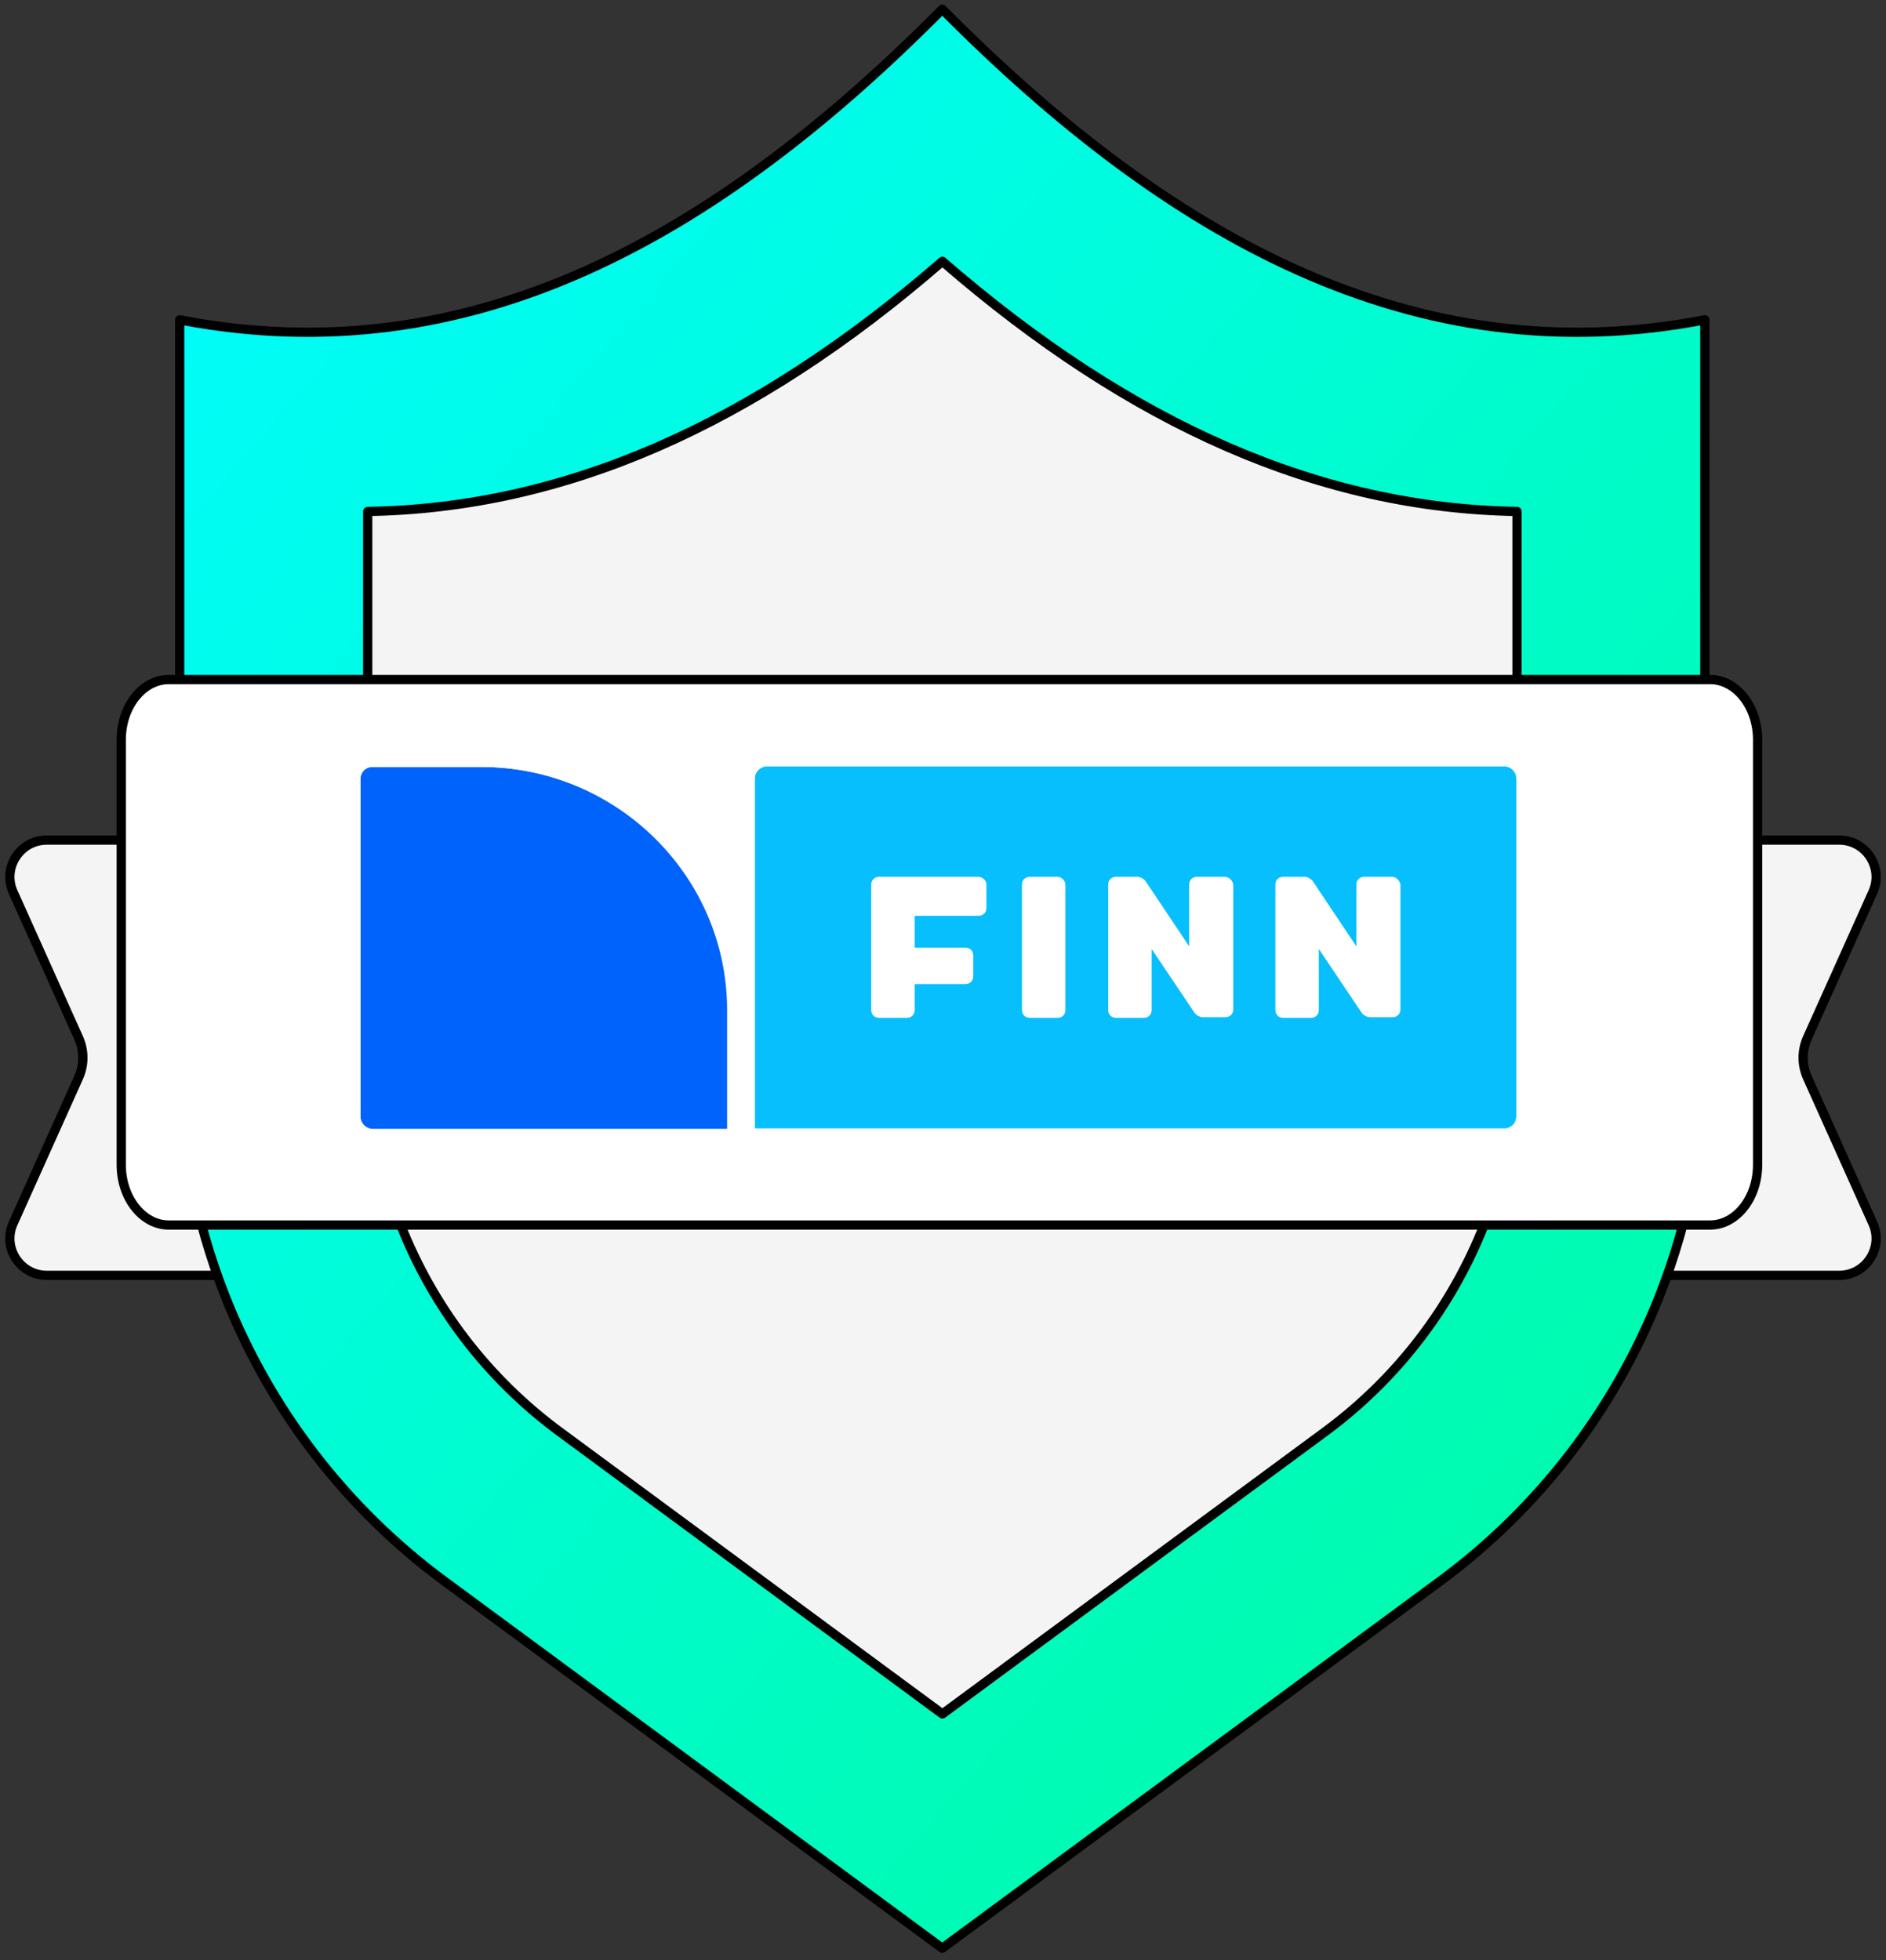
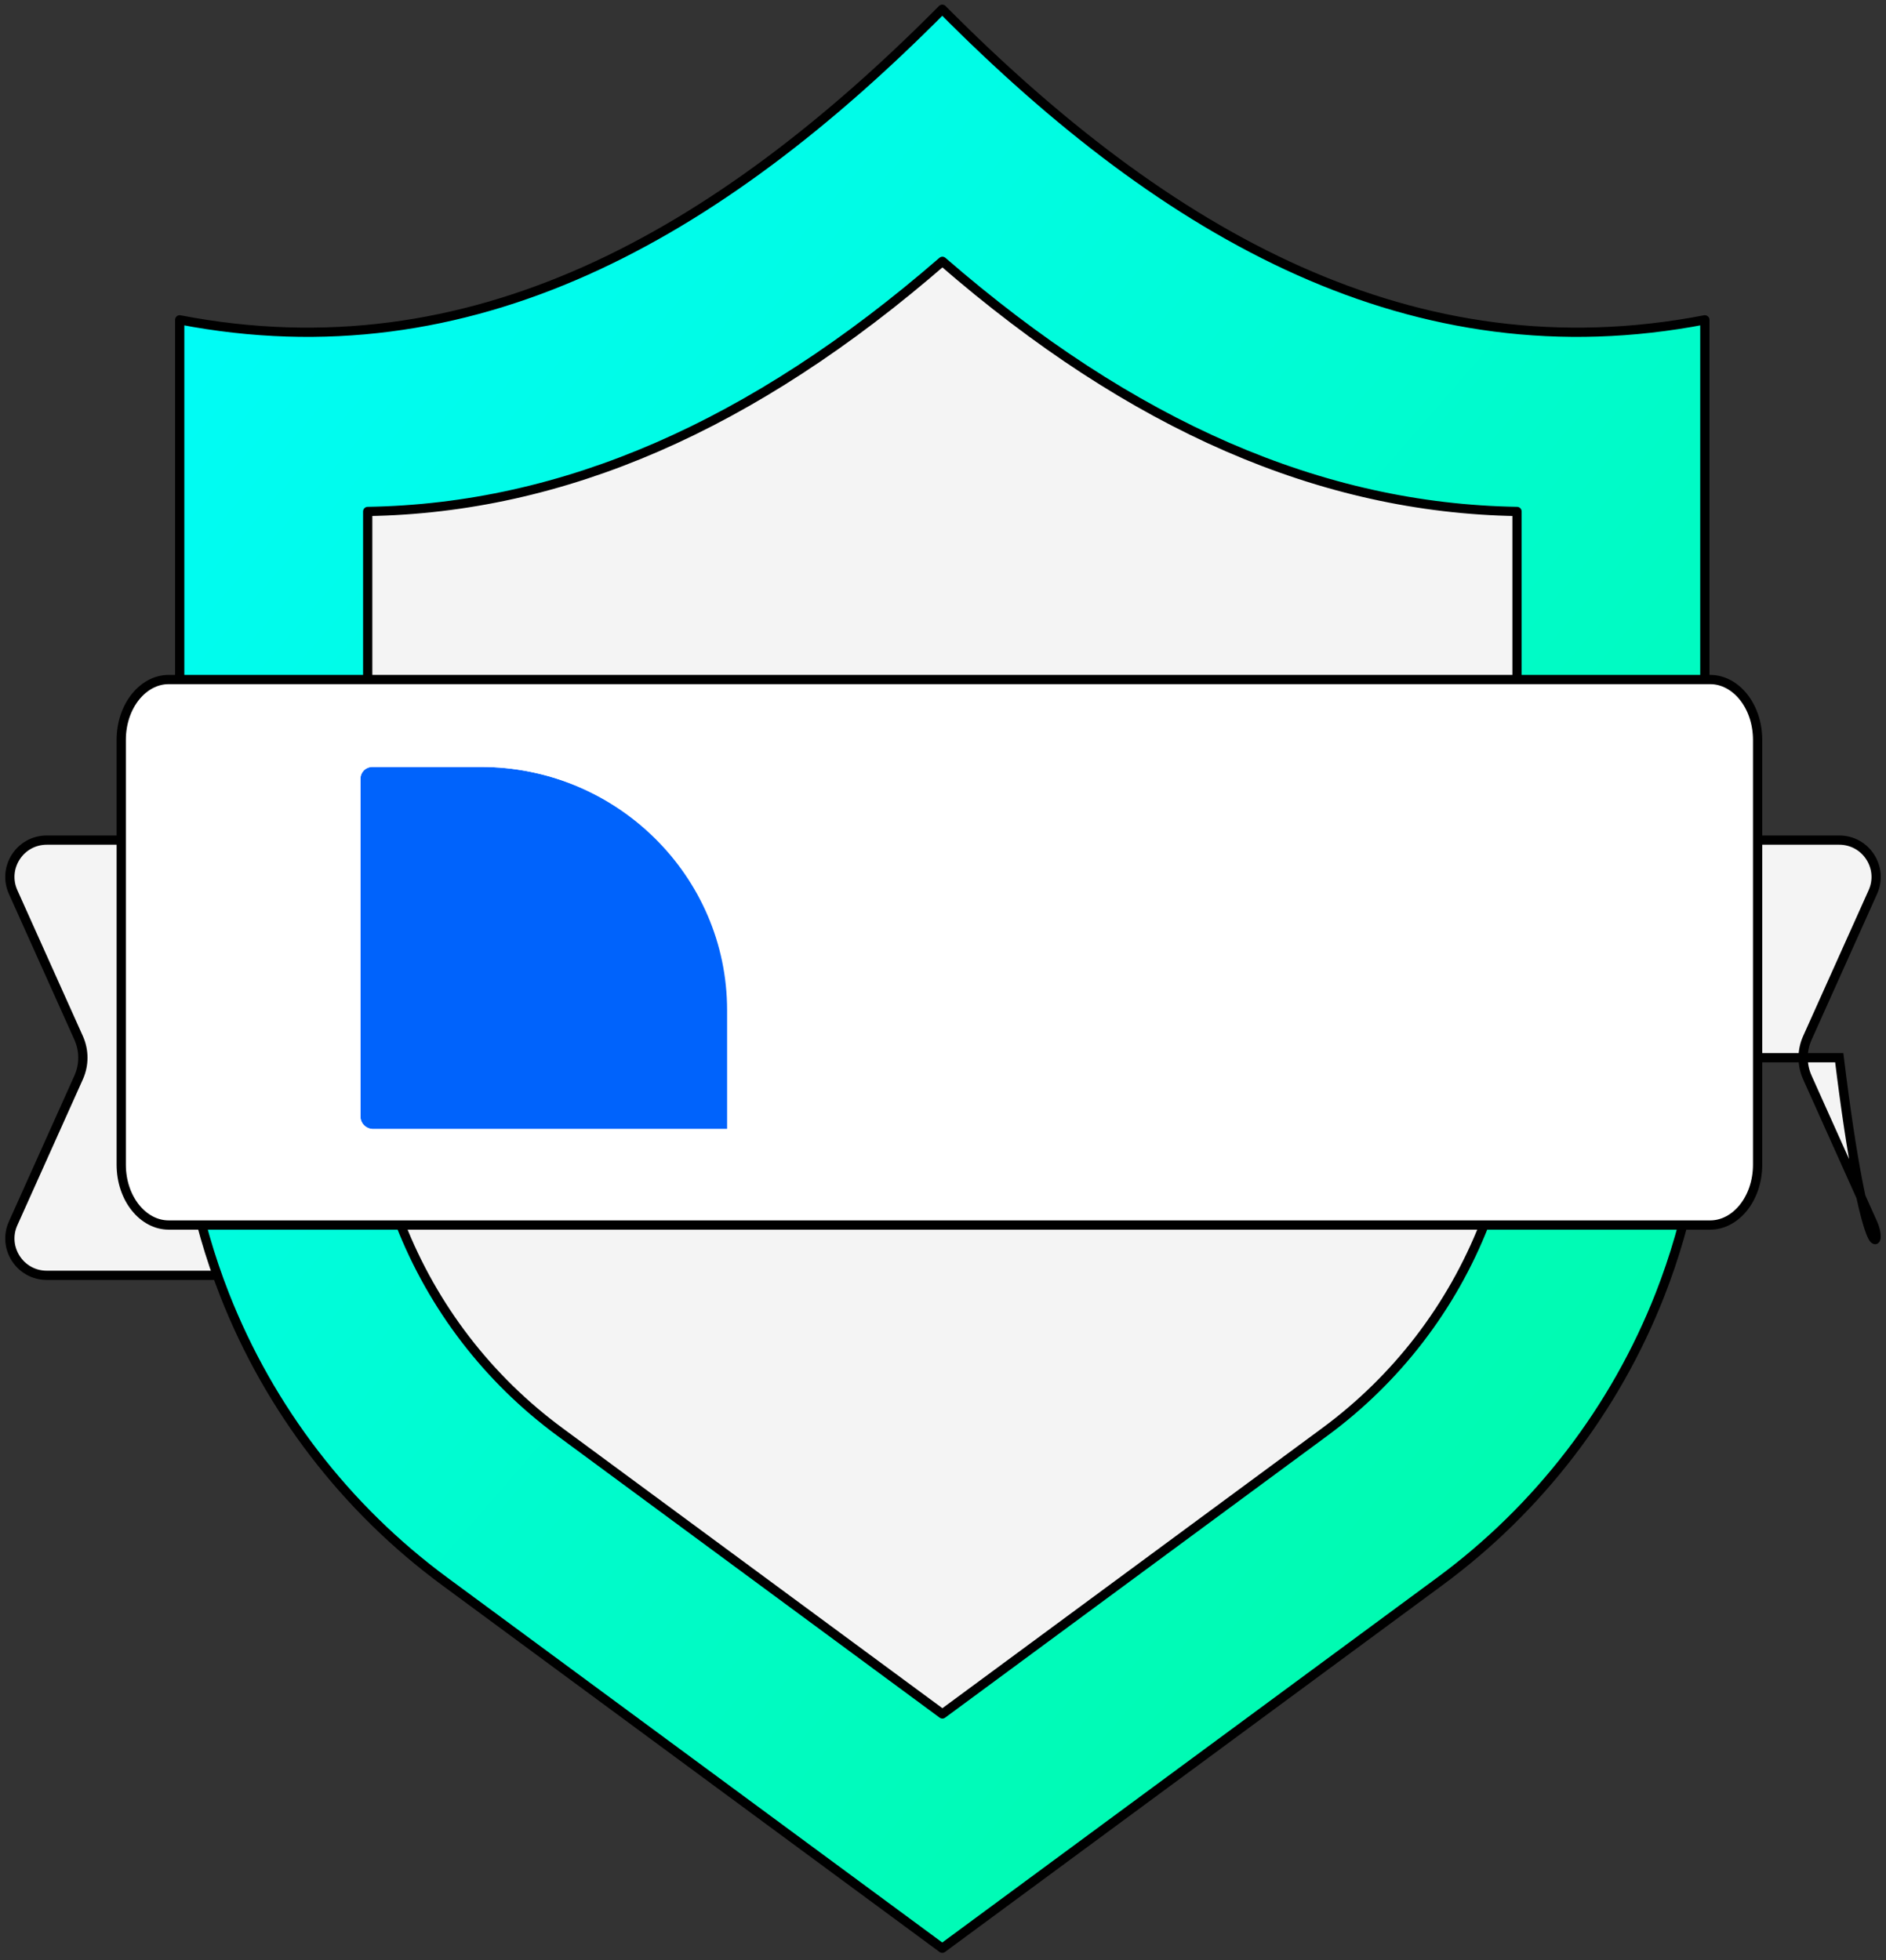
<svg xmlns="http://www.w3.org/2000/svg" width="204" height="212" viewBox="0 0 204 212" fill="none">
  <rect x="0" y="0" width="204" height="212" fill="#333333" stroke="none" />
  <path d="M5.058 90.867H22.174C24.376 90.867 26.161 92.652 26.161 94.854V114.404V137.941H5.058C2.166 137.941 0.236 134.959 1.421 132.321L8.507 116.539C9.117 115.181 9.117 113.626 8.507 112.269L1.421 96.487C0.236 93.849 2.166 90.867 5.058 90.867Z" fill="#F4F4F4" stroke="black" />
-   <path d="M198.942 90.867H181.826C179.624 90.867 177.839 92.652 177.839 94.854V114.404V137.941H198.942C201.834 137.941 203.764 134.959 202.579 132.321L195.493 116.539C194.883 115.181 194.883 113.626 195.493 112.269L202.579 96.487C203.764 93.849 201.834 90.867 198.942 90.867Z" fill="#F4F4F4" stroke="black" />
+   <path d="M198.942 90.867H181.826C179.624 90.867 177.839 92.652 177.839 94.854V114.404H198.942C201.834 137.941 203.764 134.959 202.579 132.321L195.493 116.539C194.883 115.181 194.883 113.626 195.493 112.269L202.579 96.487C203.764 93.849 201.834 90.867 198.942 90.867Z" fill="#F4F4F4" stroke="black" />
  <path fill-rule="evenodd" clip-rule="evenodd" d="M101.921 210.725L48.116 171.057C37.406 163.168 29.149 152.412 24.296 140.047C21.087 131.858 19.438 123.142 19.438 114.352V34.594C50.902 40.668 77.509 25.603 101.921 1C126.334 25.603 152.94 40.668 184.405 34.594V114.352C184.405 123.142 182.756 131.858 179.547 140.047C174.694 152.412 166.436 163.168 155.726 171.057L101.921 210.725Z" fill="url(#paint0_linear_17065_4812)" stroke="black" stroke-linecap="round" stroke-linejoin="round" />
  <path fill-rule="evenodd" clip-rule="evenodd" d="M60.562 154.884C52.781 149.152 46.818 141.38 43.297 132.395C40.955 126.431 39.766 120.162 39.766 113.761V55.321C60.948 54.973 81.385 46.093 101.928 28.266C122.461 46.093 142.898 54.973 164.081 55.321V113.761C164.081 120.162 162.902 126.431 160.56 132.395C157.039 141.38 151.066 149.152 143.284 154.884L101.928 185.383L60.562 154.884Z" fill="#F4F4F4" />
  <path fill-rule="evenodd" clip-rule="evenodd" d="M60.57 154.884C52.788 149.152 46.825 141.38 43.305 132.395C40.963 126.431 39.773 120.162 39.773 113.761V55.321C60.956 54.973 81.393 46.093 101.936 28.266C122.469 46.093 142.906 54.973 164.088 55.321V113.761C164.088 120.162 162.91 126.431 160.568 132.395C157.047 141.38 151.073 149.152 143.292 154.884L101.936 185.383L60.57 154.884Z" stroke="black" stroke-linecap="round" stroke-linejoin="round" />
  <path d="M18.233 73.5H184.994C187.722 73.5 190.113 76.317 190.113 80.041V125.959C190.113 129.683 187.722 132.5 184.994 132.5H18.233C15.505 132.5 13.113 129.683 13.113 125.959V80.041C13.113 76.317 15.505 73.5 18.233 73.5Z" fill="white" stroke="black" />
  <g clip-path="url(#clip0_17065_4812)">
-     <path d="M164.01 120.781V84.219C164.01 83.516 163.441 82.883 162.657 82.883H82.989C82.278 82.883 81.637 83.445 81.637 84.219V122.047H162.729C163.441 122.047 164.01 121.484 164.01 120.781Z" fill="#06BFFC" />
    <path d="M52.021 82.953H40.274C39.562 82.953 38.992 83.516 38.992 84.219V120.781C38.992 121.484 39.562 122.117 40.345 122.117H78.719V109.18C78.648 94.695 66.758 82.953 52.021 82.953Z" fill="#0063FC" />
    <path d="M162.728 80H82.989C80.64 80 78.717 81.898 78.717 84.219V96.453C73.876 86.75 63.695 80 52.019 80H40.272C37.922 80 36 81.898 36 84.219V120.781C36 123.102 37.922 125 40.272 125H162.728C165.078 125 167 123.102 167 120.781V84.219C167 81.898 165.078 80 162.728 80ZM164.01 120.781C164.01 121.484 163.44 122.117 162.657 122.117H81.636V84.219C81.636 83.516 82.206 82.883 82.989 82.883H162.728C163.44 82.883 164.081 83.445 164.081 84.219V120.781H164.01ZM38.99 120.781V84.219C38.99 83.516 39.56 82.953 40.272 82.953H52.019C66.685 82.953 78.646 94.766 78.646 109.25V122.117H40.272C39.56 122.047 38.99 121.484 38.99 120.781" fill="white" />
-     <path d="M114.387 94.836H111.396C110.898 94.836 110.542 95.188 110.542 95.68V109.25C110.542 109.742 110.898 110.094 111.396 110.094H114.387C114.885 110.094 115.241 109.742 115.241 109.25V95.68C115.241 95.258 114.814 94.836 114.387 94.836ZM105.843 94.836H95.093C94.594 94.836 94.238 95.188 94.238 95.68V109.25C94.238 109.742 94.594 110.094 95.093 110.094H98.083C98.581 110.094 98.937 109.742 98.937 109.25V106.437H104.419C104.918 106.437 105.274 106.086 105.274 105.594V103.344C105.274 102.852 104.918 102.5 104.419 102.5H98.937V99.055H105.843C106.342 99.055 106.698 98.703 106.698 98.211V95.609C106.698 95.258 106.27 94.836 105.843 94.836M150.554 94.836H147.564C147.065 94.836 146.709 95.188 146.709 95.68V102.359L142.011 95.328C141.797 95.047 141.441 94.836 141.085 94.836H138.807C138.308 94.836 137.952 95.188 137.952 95.68V109.25C137.952 109.742 138.308 110.094 138.807 110.094H141.797C142.295 110.094 142.651 109.742 142.651 109.25V102.641L147.279 109.531C147.493 109.812 147.849 110.023 148.205 110.023H150.625C151.124 110.023 151.48 109.672 151.48 109.18V95.68C151.408 95.258 151.052 94.836 150.554 94.836M132.47 94.836H129.48C128.982 94.836 128.626 95.188 128.626 95.68V102.359L123.927 95.328C123.713 95.047 123.357 94.836 123.001 94.836H120.723C120.225 94.836 119.869 95.188 119.869 95.68V109.25C119.869 109.742 120.225 110.094 120.723 110.094H123.713C124.212 110.094 124.568 109.742 124.568 109.25V102.641L129.195 109.531C129.409 109.812 129.765 110.023 130.121 110.023H132.542C133.04 110.023 133.396 109.672 133.396 109.18V95.68C133.325 95.258 132.969 94.836 132.47 94.836Z" fill="white" />
  </g>
  <defs>
    <linearGradient id="paint0_linear_17065_4812" x1="19.501" y1="1" x2="217.661" y2="172.335" gradientUnits="userSpaceOnUse">
      <stop stop-color="#00FCFF" />
      <stop offset="1" stop-color="#00FB9F" />
    </linearGradient>
    <clipPath id="clip0_17065_4812">
      <rect width="131" height="45" fill="white" transform="translate(36 80)" />
    </clipPath>
  </defs>
</svg>